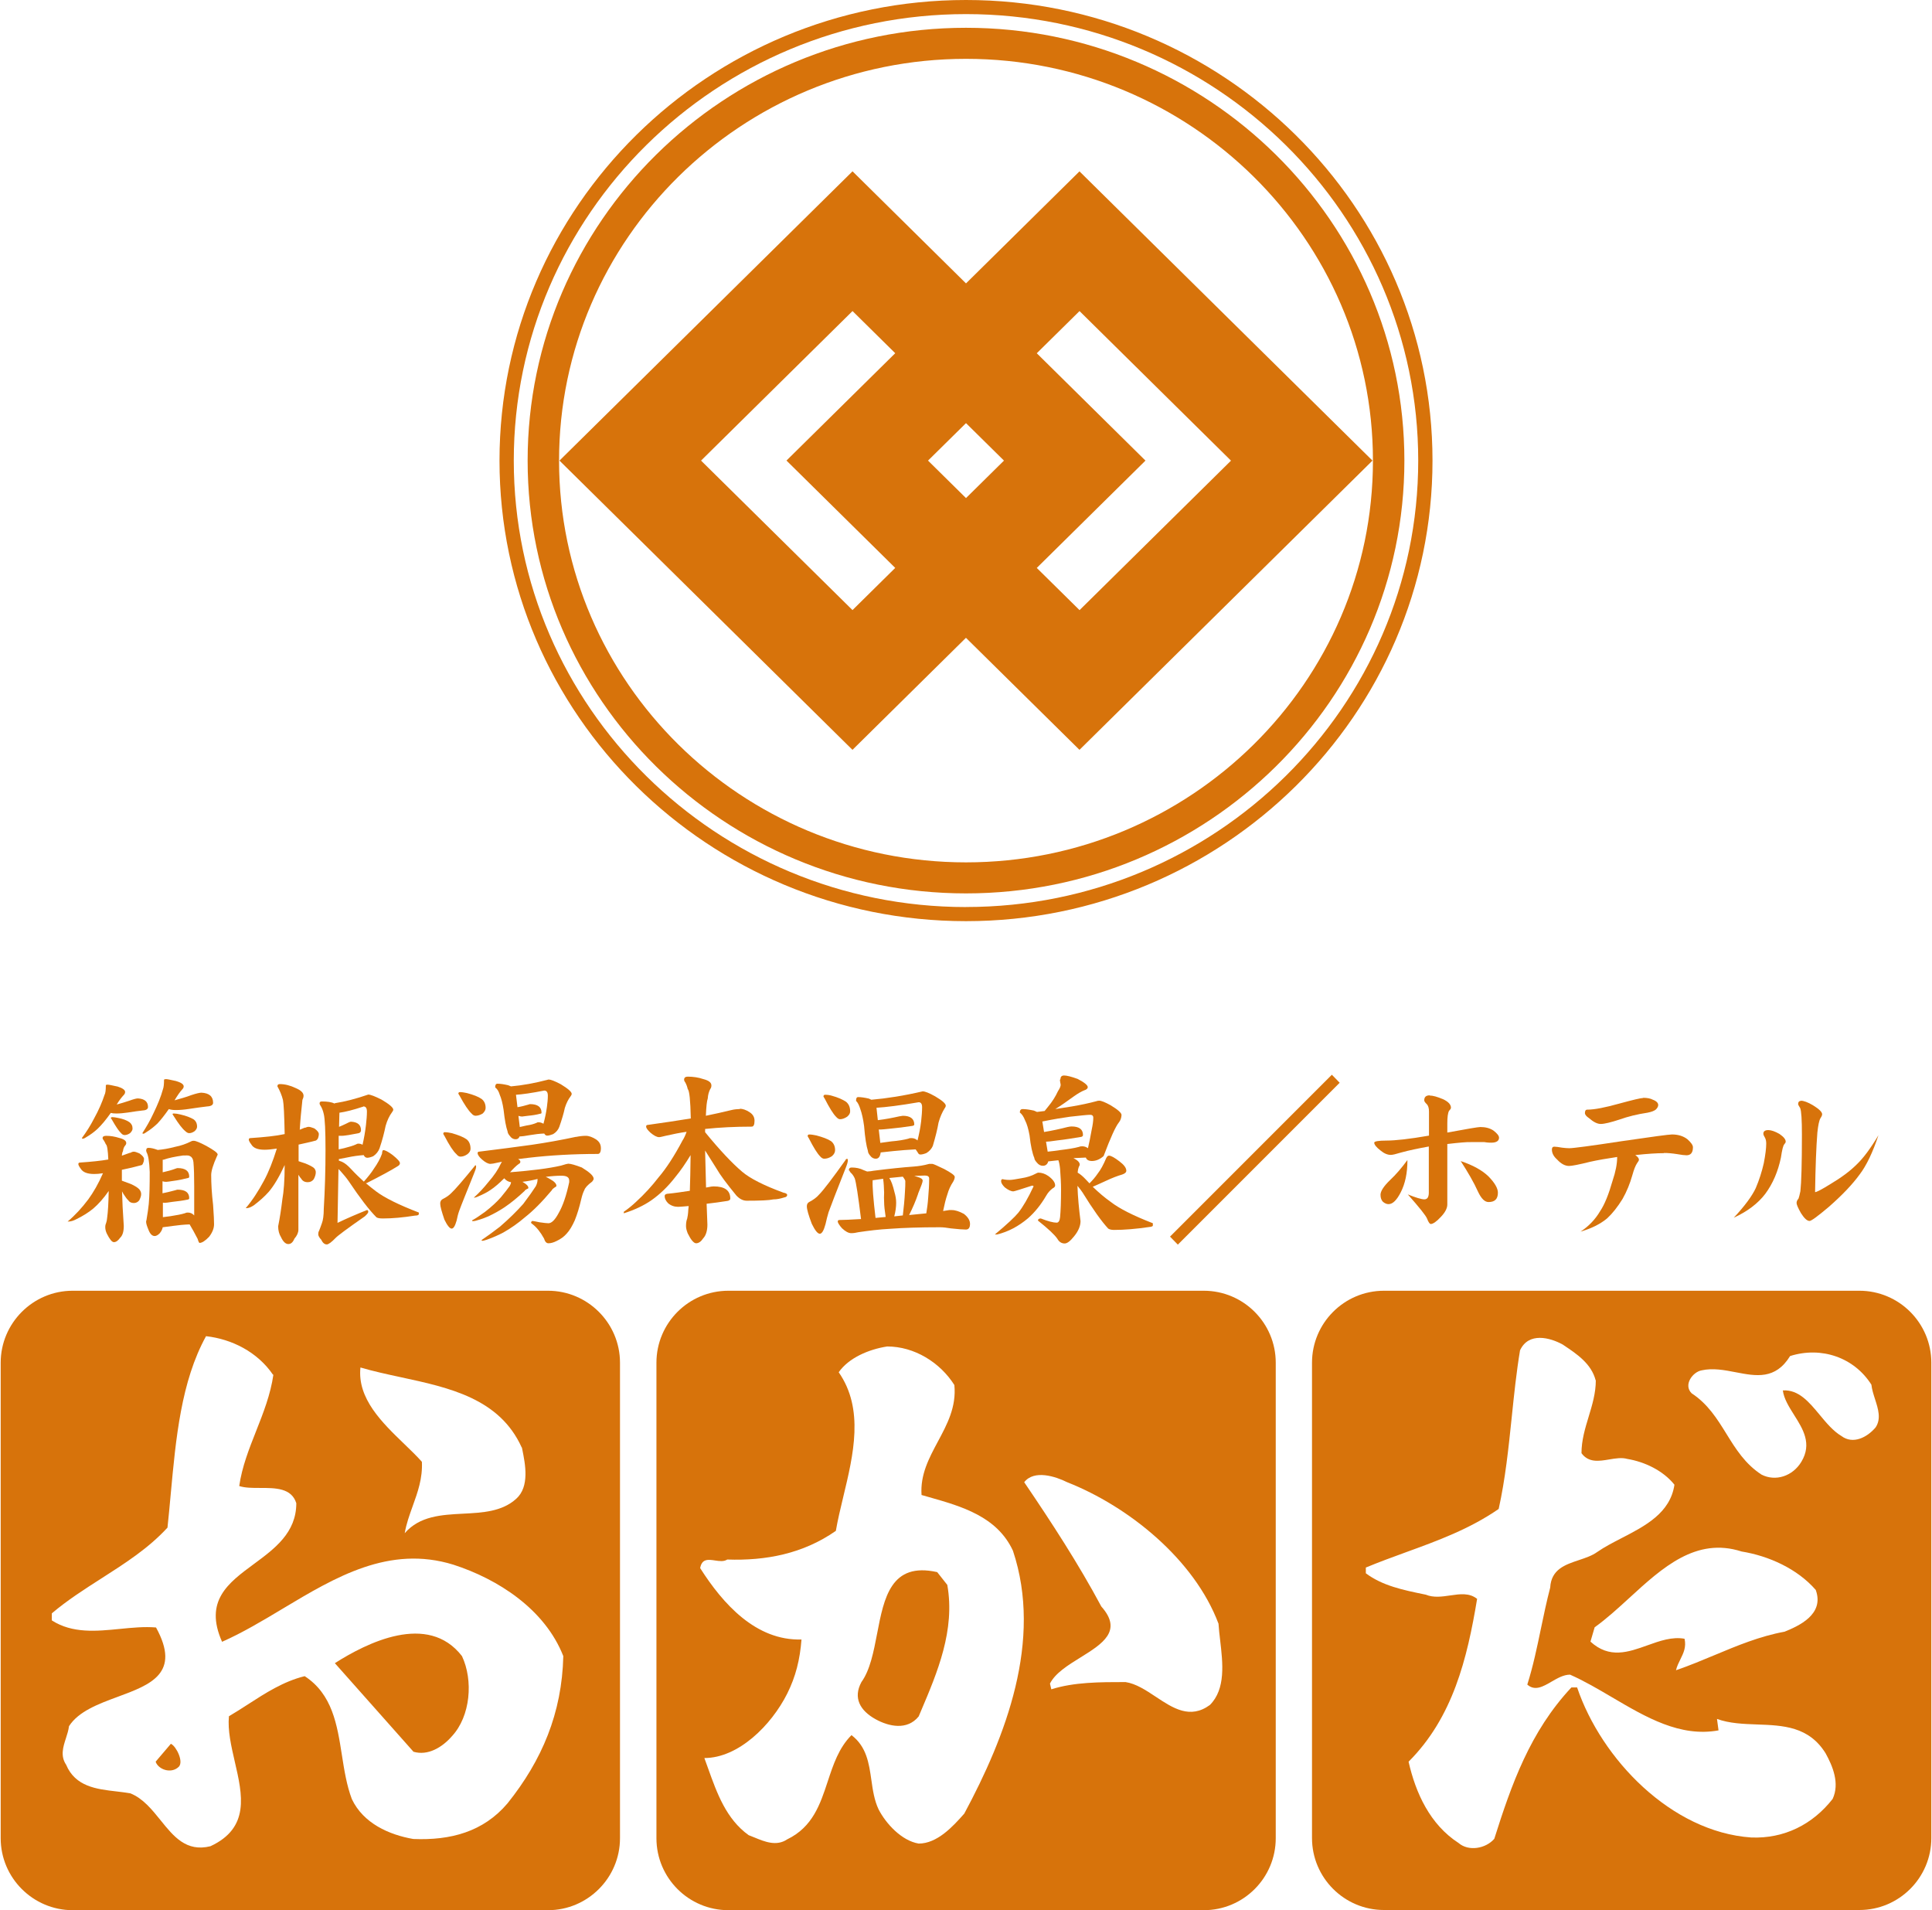
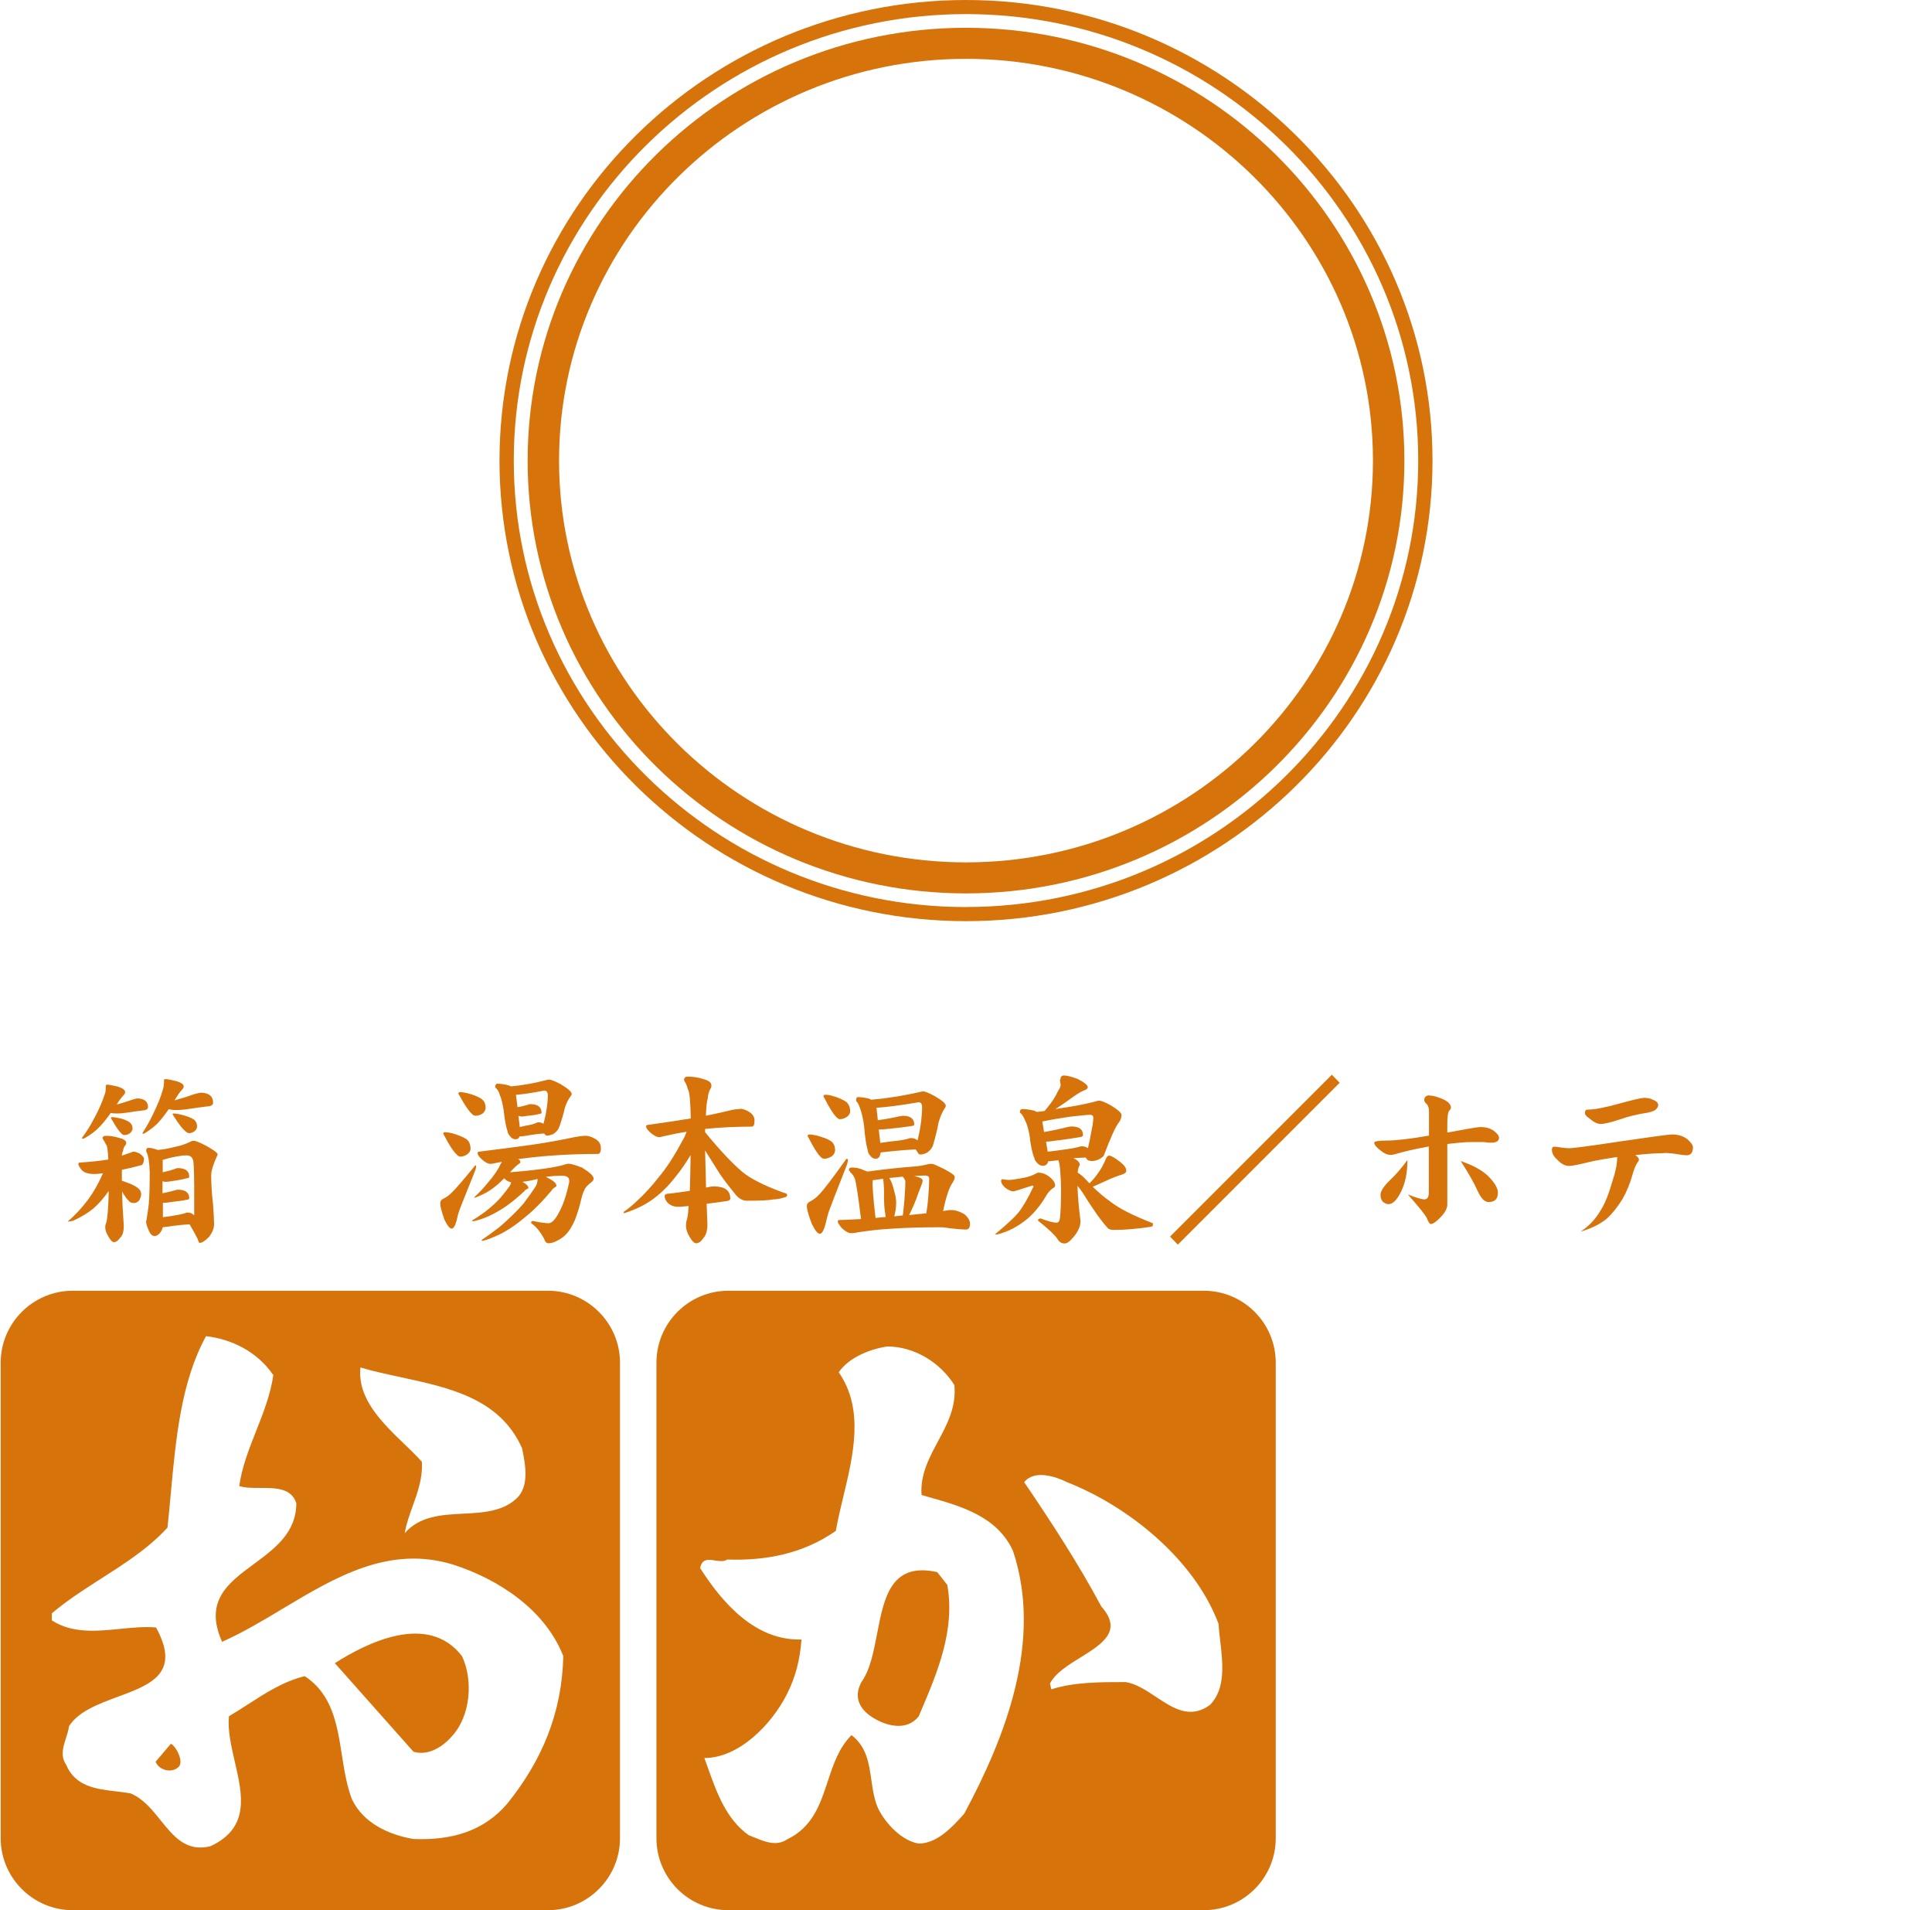
<svg xmlns="http://www.w3.org/2000/svg" width="87" height="86" viewBox="0 0 87 86" fill="none">
  <path d="M43.5 0C31.917 0 22.493 9.301 22.493 20.737C22.493 32.172 31.917 41.472 43.5 41.472C55.083 41.472 64.507 32.171 64.507 20.737C64.507 9.303 55.083 0 43.5 0ZM43.5 40.837C32.272 40.837 23.136 31.819 23.136 20.737C23.136 9.655 32.272 0.635 43.5 0.635C54.727 0.635 63.864 9.651 63.864 20.735C63.864 31.819 54.729 40.835 43.5 40.835V40.837Z" fill="#D7730B" />
  <path d="M43.5 1.251C32.614 1.251 23.76 9.992 23.76 20.738C23.76 31.483 32.616 40.222 43.5 40.222C54.384 40.222 63.241 31.481 63.241 20.738C63.241 9.994 54.386 1.251 43.5 1.251ZM43.5 38.825C33.396 38.825 25.175 30.71 25.175 20.738C25.175 10.765 33.396 2.649 43.5 2.649C53.604 2.649 61.825 10.764 61.825 20.738C61.825 30.711 53.604 38.825 43.5 38.825Z" fill="#D7730B" />
-   <path d="M48.612 7.713L47.018 9.286L43.5 12.759L38.39 7.713L36.796 9.286L25.194 20.737L38.388 33.759L43.498 28.715L48.61 33.759L61.804 20.737L48.61 7.715L48.612 7.713ZM45.21 20.737C44.721 21.221 44.131 21.8 43.5 22.424C42.867 21.8 42.281 21.219 41.79 20.737C42.281 20.253 42.867 19.672 43.5 19.05C44.131 19.674 44.721 20.253 45.21 20.737ZM38.39 27.468C36.564 25.666 33.394 22.538 31.569 20.737C33.394 18.933 36.564 15.807 38.39 14.004C38.934 14.543 39.6 15.2 40.313 15.902L35.416 20.735L40.313 25.568C39.6 26.272 38.934 26.929 38.39 27.466V27.468ZM48.612 27.468C48.067 26.929 47.401 26.273 46.687 25.569L51.582 20.737L46.687 15.904C47.401 15.2 48.066 14.543 48.612 14.005C50.438 15.807 53.606 18.935 55.433 20.739C53.607 22.542 50.438 25.668 48.612 27.47V27.468Z" fill="#D7730B" />
  <path fill-rule="evenodd" clip-rule="evenodd" d="M24.679 85.999C26.458 85.999 27.919 84.547 27.919 82.759V61.351C27.919 59.564 26.458 58.111 24.679 58.111H3.271C1.483 58.111 0.031 59.572 0.031 61.351V82.759C0.031 84.547 1.492 85.999 3.271 85.999H24.679ZM23.501 65.167L23.52 65.258C23.652 65.911 23.859 66.93 23.244 67.479C22.603 68.058 21.731 68.103 20.853 68.148C19.881 68.199 18.902 68.249 18.225 69.026C18.298 68.6 18.441 68.204 18.585 67.805C18.809 67.182 19.035 66.556 18.998 65.812C18.767 65.551 18.49 65.285 18.203 65.008C17.209 64.05 16.084 62.966 16.231 61.566C16.812 61.737 17.428 61.87 18.049 62.004C20.243 62.477 22.495 62.963 23.493 65.167H23.501ZM11.533 64.429C11.856 63.611 12.182 62.788 12.312 61.884L12.294 61.893C11.59 60.861 10.43 60.285 9.278 60.157C8.155 62.194 7.919 64.761 7.688 67.269C7.642 67.775 7.595 68.28 7.542 68.776C6.684 69.709 5.633 70.381 4.574 71.058C3.808 71.548 3.037 72.04 2.334 72.635V72.953C3.261 73.547 4.334 73.441 5.398 73.336C5.95 73.281 6.5 73.227 7.026 73.271C8.161 75.336 6.778 75.847 5.306 76.391C4.437 76.712 3.538 77.045 3.107 77.715C3.086 77.894 3.028 78.074 2.97 78.254C2.841 78.653 2.712 79.054 2.978 79.451C3.393 80.438 4.346 80.549 5.24 80.652C5.458 80.678 5.672 80.703 5.875 80.74C6.44 80.969 6.84 81.466 7.232 81.951C7.821 82.683 8.391 83.389 9.476 83.12C11.262 82.291 10.919 80.808 10.574 79.318C10.412 78.613 10.248 77.907 10.309 77.268C10.598 77.099 10.881 76.916 11.165 76.733C11.964 76.217 12.77 75.697 13.721 75.463C14.967 76.278 15.181 77.643 15.396 79.015C15.503 79.696 15.61 80.379 15.844 80.997C16.36 82.089 17.52 82.605 18.611 82.794C20.287 82.862 21.765 82.476 22.857 81.186C24.404 79.253 25.306 77.13 25.366 74.56C24.532 72.438 22.41 71.088 20.416 70.444C17.527 69.553 15.112 70.999 12.729 72.426C11.823 72.969 10.921 73.508 10 73.916C9.181 72.075 10.278 71.266 11.429 70.417C12.368 69.724 13.343 69.005 13.343 67.677C13.131 66.989 12.403 66.989 11.713 66.989C11.367 66.989 11.031 66.989 10.773 66.903C10.897 66.036 11.214 65.236 11.533 64.429ZM18.62 78.866L15.079 74.878C16.497 73.976 19.264 72.567 20.803 74.56C21.318 75.652 21.189 77.259 20.356 78.161C19.909 78.677 19.264 79.055 18.62 78.866ZM7.009 79.313L7.697 78.505L7.705 78.514C7.937 78.625 8.281 79.313 8.049 79.545C7.697 79.88 7.121 79.657 7.009 79.313Z" fill="#D7730B" />
  <path fill-rule="evenodd" clip-rule="evenodd" d="M32.8 58.111H54.208C55.996 58.111 57.448 59.564 57.448 61.351V82.759C57.448 84.547 55.996 85.999 54.208 85.999H32.8C31.012 85.999 29.56 84.547 29.56 82.759V61.351C29.56 59.564 31.012 58.111 32.8 58.111ZM54.945 73.849L54.945 73.849C55.065 74.879 55.201 76.042 54.483 76.76C53.59 77.414 52.821 76.904 52.05 76.393C51.604 76.097 51.157 75.801 50.685 75.729C49.525 75.729 48.373 75.729 47.342 76.055L47.281 75.798C47.517 75.327 48.093 74.969 48.657 74.62C49.637 74.011 50.576 73.428 49.593 72.326C48.562 70.4 47.342 68.527 46.121 66.731C46.568 66.155 47.539 66.473 48.055 66.731C50.822 67.822 53.779 70.203 54.87 73.099V73.09C54.884 73.328 54.914 73.584 54.945 73.849ZM42.235 64.899C42.653 64.121 43.072 63.338 42.976 62.356C42.331 61.334 41.171 60.62 39.951 60.62C39.117 60.749 38.215 61.136 37.768 61.781C38.924 63.44 38.43 65.494 37.974 67.387C37.847 67.915 37.723 68.431 37.639 68.922C36.161 69.954 34.485 70.272 32.749 70.212C32.596 70.314 32.393 70.284 32.195 70.254C31.894 70.21 31.606 70.167 31.529 70.598C32.551 72.205 34.038 73.873 36.092 73.812C36.023 74.715 35.834 75.48 35.447 76.253C34.734 77.671 33.256 79.149 31.718 79.149C31.777 79.308 31.835 79.47 31.893 79.633C32.285 80.728 32.702 81.896 33.712 82.621C33.795 82.652 33.882 82.688 33.972 82.725C34.435 82.916 34.965 83.135 35.447 82.811C36.597 82.256 36.935 81.229 37.274 80.201C37.523 79.446 37.772 78.689 38.344 78.118C39.023 78.637 39.13 79.381 39.238 80.133C39.303 80.59 39.369 81.049 39.564 81.461C39.891 82.097 40.595 82.871 41.369 83C42.203 83 42.907 82.235 43.423 81.65C45.288 78.178 46.964 73.864 45.614 69.816C44.899 68.274 43.302 67.82 41.849 67.407C41.731 67.374 41.614 67.34 41.498 67.307C41.435 66.392 41.834 65.648 42.235 64.899ZM39.498 73.544C39.808 71.931 40.119 70.312 42.203 70.779L42.658 71.355C43.02 73.394 42.209 75.299 41.469 77.04C41.435 77.119 41.402 77.198 41.369 77.276C40.845 77.921 40.011 77.723 39.435 77.405C38.73 77.018 38.404 76.442 38.791 75.729C39.182 75.187 39.34 74.366 39.498 73.544Z" fill="#D7730B" />
-   <path fill-rule="evenodd" clip-rule="evenodd" d="M83.73 58.111H62.322C60.534 58.111 59.081 59.564 59.081 61.351V82.751C59.081 84.538 60.534 85.991 62.322 85.991H83.73C85.517 85.991 86.97 84.538 86.97 82.751V61.351C86.97 59.564 85.517 58.111 83.73 58.111ZM71.54 63.778C71.701 63.247 71.861 62.717 71.861 62.142H71.853C71.662 61.398 71.003 60.956 70.44 60.58L70.374 60.535C69.799 60.217 68.836 59.96 68.449 60.793C68.286 61.77 68.181 62.781 68.076 63.796C67.931 65.192 67.785 66.597 67.487 67.935C66.174 68.842 64.734 69.367 63.3 69.888C62.697 70.108 62.096 70.327 61.505 70.573V70.831C62.252 71.394 63.196 71.587 64.136 71.78L64.136 71.78L64.204 71.794C64.557 71.939 64.935 71.883 65.304 71.829C65.742 71.765 66.165 71.703 66.516 71.983C66.069 74.681 65.424 77.32 63.43 79.314C63.748 80.723 64.393 82.141 65.682 82.975C66.129 83.362 66.902 83.233 67.289 82.786C68.062 80.345 68.896 77.964 70.761 75.971H71.019C72.11 79.193 75.256 82.476 78.857 82.726C80.344 82.786 81.624 82.141 82.526 80.99C82.853 80.285 82.526 79.511 82.209 78.936C81.454 77.722 80.292 77.68 79.129 77.638C78.505 77.615 77.88 77.593 77.318 77.389L77.387 77.904C75.661 78.22 74.124 77.315 72.599 76.418L72.599 76.418C71.968 76.047 71.34 75.677 70.701 75.395C70.412 75.395 70.134 75.556 69.866 75.711C69.48 75.935 69.116 76.146 68.776 75.842C69.036 75.021 69.212 74.177 69.389 73.323L69.389 73.323L69.389 73.323L69.389 73.323C69.517 72.711 69.646 72.093 69.807 71.476C69.853 70.653 70.481 70.444 71.102 70.237C71.402 70.136 71.7 70.037 71.93 69.869C72.255 69.644 72.636 69.448 73.024 69.247L73.024 69.247L73.024 69.247C74.09 68.697 75.213 68.117 75.402 66.844C74.886 66.199 74.053 65.812 73.279 65.683C73.034 65.612 72.752 65.659 72.468 65.706C72.005 65.784 71.536 65.862 71.216 65.425C71.216 64.844 71.378 64.311 71.54 63.778ZM84.271 62.34C84.294 62.552 84.364 62.771 84.434 62.99C84.577 63.435 84.719 63.879 84.46 64.265C84.073 64.721 83.438 65.039 82.922 64.652C82.549 64.429 82.244 64.061 81.942 63.697C81.464 63.121 80.995 62.556 80.283 62.598C80.331 62.974 80.557 63.333 80.788 63.7C81.191 64.338 81.608 64.999 81.117 65.812C80.73 66.457 79.957 66.715 79.321 66.388C78.58 65.905 78.161 65.229 77.742 64.552C77.325 63.879 76.908 63.207 76.175 62.727C75.789 62.34 76.236 61.764 76.622 61.696C77.129 61.581 77.653 61.682 78.165 61.781C79.077 61.956 79.949 62.125 80.61 61.051C82.028 60.604 83.498 61.12 84.271 62.34ZM80.361 73.461C80.997 73.203 82.157 72.688 81.77 71.596V71.587C80.936 70.625 79.647 70.049 78.427 69.851C76.378 69.188 74.859 70.577 73.369 71.942C72.853 72.414 72.34 72.883 71.809 73.263L71.62 73.908C72.473 74.688 73.326 74.383 74.18 74.077C74.738 73.877 75.297 73.677 75.857 73.779C75.941 74.156 75.809 74.422 75.671 74.702C75.594 74.856 75.516 75.014 75.471 75.197C76.067 74.992 76.638 74.754 77.205 74.517C78.231 74.088 79.242 73.666 80.361 73.461Z" fill="#D7730B" />
  <path d="M7.774 50.165C7.774 50.165 7.791 50.208 7.825 50.251C8.04 50.595 8.212 50.819 8.341 50.922C8.401 50.982 8.461 51.016 8.521 51.016C8.607 51.016 8.685 50.982 8.771 50.922C8.839 50.853 8.874 50.793 8.874 50.724C8.874 50.578 8.822 50.466 8.71 50.389C8.573 50.311 8.384 50.234 8.117 50.174C8.006 50.148 7.911 50.131 7.834 50.131C7.791 50.131 7.774 50.139 7.765 50.165H7.774ZM4.766 48.876C4.766 49.074 4.749 49.22 4.706 49.297C4.602 49.615 4.448 49.976 4.233 50.363C4.07 50.681 3.889 50.965 3.691 51.231C3.691 51.257 3.7 51.265 3.726 51.265C3.76 51.265 3.812 51.248 3.872 51.205C4.078 51.085 4.25 50.956 4.396 50.819C4.585 50.638 4.783 50.397 4.989 50.105C5.049 50.122 5.135 50.131 5.238 50.131C5.402 50.131 5.574 50.114 5.754 50.088C6.038 50.045 6.261 50.011 6.442 49.993C6.588 49.985 6.665 49.925 6.665 49.839C6.665 49.598 6.51 49.469 6.21 49.452C6.141 49.452 6.012 49.486 5.823 49.555C5.642 49.615 5.453 49.675 5.256 49.727C5.367 49.538 5.479 49.4 5.574 49.297C5.608 49.263 5.634 49.22 5.634 49.16C5.634 49.074 5.522 48.988 5.299 48.919C5.058 48.868 4.912 48.833 4.852 48.833C4.791 48.833 4.766 48.842 4.766 48.868V48.876ZM4.989 50.329C4.989 50.329 5.006 50.372 5.032 50.397C5.213 50.715 5.35 50.922 5.453 51.016C5.505 51.076 5.556 51.102 5.608 51.102C5.685 51.102 5.771 51.076 5.857 51.016C5.926 50.947 5.969 50.879 5.969 50.81C5.969 50.681 5.917 50.586 5.823 50.518C5.711 50.44 5.539 50.372 5.307 50.329C5.213 50.311 5.127 50.294 5.058 50.294C5.024 50.294 4.998 50.311 4.989 50.329ZM7.387 48.618C7.387 48.816 7.37 48.962 7.335 49.048C7.249 49.366 7.103 49.727 6.906 50.131C6.76 50.449 6.588 50.741 6.416 51.008C6.416 51.033 6.424 51.042 6.45 51.042C6.485 51.042 6.536 51.016 6.588 50.973C6.785 50.853 6.949 50.715 7.086 50.586C7.249 50.414 7.421 50.191 7.602 49.933C7.679 49.959 7.782 49.976 7.911 49.976C8.092 49.976 8.298 49.959 8.513 49.925C8.848 49.873 9.114 49.839 9.329 49.813C9.51 49.804 9.596 49.744 9.596 49.65C9.596 49.366 9.424 49.211 9.071 49.194C8.994 49.194 8.839 49.228 8.607 49.306C8.384 49.392 8.135 49.461 7.86 49.538C7.989 49.323 8.1 49.16 8.212 49.039C8.246 49.005 8.272 48.962 8.272 48.911C8.272 48.816 8.16 48.739 7.928 48.67C7.688 48.618 7.542 48.584 7.49 48.584C7.421 48.584 7.387 48.593 7.387 48.618ZM5.849 51.901C5.737 51.944 5.617 51.987 5.488 52.03C5.496 51.927 5.513 51.867 5.539 51.824C5.548 51.721 5.582 51.635 5.642 51.566C5.668 51.54 5.685 51.497 5.685 51.463C5.685 51.36 5.582 51.283 5.367 51.231C5.178 51.171 4.981 51.136 4.783 51.136C4.671 51.136 4.62 51.171 4.62 51.24C4.62 51.265 4.628 51.291 4.663 51.325C4.706 51.386 4.731 51.446 4.766 51.515C4.826 51.558 4.86 51.79 4.877 52.202C4.542 52.262 4.113 52.305 3.597 52.34C3.554 52.34 3.528 52.365 3.528 52.408C3.528 52.451 3.563 52.52 3.64 52.623C3.734 52.778 3.941 52.855 4.241 52.855C4.345 52.855 4.474 52.847 4.637 52.821C4.431 53.294 4.207 53.68 3.975 53.998C3.691 54.377 3.382 54.712 3.047 54.995H3.081C3.184 54.995 3.305 54.961 3.434 54.892C3.734 54.746 3.992 54.583 4.199 54.411C4.431 54.213 4.663 53.955 4.895 53.62C4.886 54.179 4.86 54.574 4.826 54.815C4.817 54.926 4.8 55.004 4.783 55.047C4.757 55.107 4.74 55.167 4.74 55.245C4.74 55.33 4.757 55.425 4.809 55.537C4.938 55.794 5.041 55.923 5.127 55.923C5.23 55.923 5.316 55.855 5.41 55.726C5.522 55.623 5.574 55.442 5.574 55.193C5.531 54.574 5.505 54.059 5.496 53.637L5.556 53.749C5.651 53.895 5.72 53.99 5.771 54.033C5.823 54.119 5.909 54.162 6.029 54.162C6.124 54.162 6.21 54.119 6.27 54.041C6.321 53.938 6.356 53.852 6.356 53.766C6.356 53.68 6.33 53.62 6.278 53.551C6.21 53.474 6.081 53.388 5.883 53.302L5.488 53.156V52.666C5.788 52.606 6.072 52.537 6.356 52.46C6.399 52.46 6.433 52.408 6.45 52.348C6.476 52.297 6.485 52.245 6.485 52.176C6.485 52.108 6.416 52.022 6.278 51.927C6.158 51.876 6.081 51.85 6.029 51.85C5.977 51.85 5.926 51.867 5.874 51.901H5.849ZM6.579 51.781L6.596 51.867C6.674 51.996 6.725 52.297 6.742 52.761C6.742 53.337 6.734 53.818 6.699 54.205C6.682 54.385 6.648 54.617 6.596 54.926L6.579 54.995C6.579 55.081 6.613 55.193 6.682 55.356C6.751 55.545 6.846 55.648 6.966 55.648C7.026 55.648 7.103 55.614 7.189 55.528C7.267 55.434 7.31 55.348 7.327 55.253L7.782 55.193C8.031 55.158 8.281 55.133 8.539 55.124C8.65 55.305 8.771 55.528 8.9 55.777C8.934 55.898 8.968 55.958 8.985 55.958C9.097 55.958 9.243 55.863 9.415 55.683C9.561 55.494 9.639 55.305 9.639 55.116C9.639 54.987 9.63 54.703 9.596 54.248C9.535 53.74 9.51 53.285 9.51 52.898C9.51 52.726 9.596 52.434 9.776 52.039C9.793 52.013 9.802 51.987 9.802 51.979C9.802 51.901 9.63 51.781 9.295 51.592C9.003 51.437 8.814 51.36 8.728 51.36C8.693 51.36 8.65 51.36 8.607 51.386C8.367 51.506 8.135 51.583 7.911 51.626C7.585 51.712 7.318 51.755 7.103 51.772C6.94 51.712 6.803 51.678 6.691 51.678C6.622 51.678 6.588 51.704 6.588 51.772L6.579 51.781ZM7.318 54.144C7.318 54.144 7.387 54.153 7.421 54.153C7.473 54.153 7.585 54.136 7.756 54.11C7.98 54.084 8.212 54.059 8.453 54.007C8.496 53.998 8.521 53.981 8.521 53.947C8.521 53.689 8.349 53.56 7.997 53.56C7.98 53.56 7.946 53.569 7.894 53.586C7.714 53.637 7.524 53.68 7.318 53.723V53.182C7.37 53.199 7.421 53.208 7.481 53.208C7.533 53.208 7.636 53.191 7.808 53.165C8.014 53.139 8.229 53.096 8.461 53.036C8.496 53.036 8.521 53.01 8.521 52.976C8.521 52.718 8.349 52.589 7.997 52.589C7.98 52.589 7.946 52.597 7.903 52.615C7.722 52.683 7.524 52.735 7.327 52.778V52.211H7.37C7.585 52.133 7.877 52.073 8.238 52.022H8.324C8.444 52.013 8.521 52.022 8.564 52.056C8.642 52.09 8.693 52.176 8.71 52.314C8.736 52.597 8.745 52.958 8.745 53.397C8.745 54.016 8.745 54.454 8.745 54.72C8.667 54.634 8.573 54.591 8.461 54.591C8.427 54.591 8.384 54.591 8.341 54.617C8.178 54.669 7.954 54.712 7.671 54.755L7.335 54.798V54.136L7.318 54.144Z" fill="#D7730B" />
-   <path d="M16.359 49.812C16.471 49.812 16.523 49.889 16.523 50.044C16.523 50.225 16.506 50.422 16.48 50.646C16.445 50.947 16.394 51.247 16.325 51.54C16.273 51.505 16.205 51.488 16.136 51.488C16.102 51.488 16.067 51.497 16.033 51.522C15.904 51.583 15.723 51.634 15.491 51.694L15.251 51.746V51.136H15.38C15.474 51.136 15.577 51.118 15.698 51.101L16.119 51.024C16.205 51.015 16.256 50.964 16.256 50.886C16.256 50.646 16.11 50.517 15.809 50.5C15.766 50.5 15.689 50.534 15.577 50.594C15.483 50.637 15.38 50.689 15.268 50.732L15.285 50.096C15.543 50.061 15.895 49.975 16.359 49.821V49.812ZM13.73 50.766L13.498 50.861C13.523 50.44 13.566 49.993 13.618 49.52C13.652 49.451 13.669 49.391 13.669 49.331C13.669 49.202 13.558 49.09 13.317 48.987C13.068 48.867 12.827 48.807 12.595 48.807C12.526 48.807 12.492 48.841 12.492 48.91C12.604 49.107 12.69 49.314 12.741 49.52C12.776 49.683 12.802 50.19 12.819 51.058C12.423 51.144 11.908 51.196 11.272 51.239C11.229 51.239 11.203 51.265 11.203 51.307C11.203 51.35 11.237 51.419 11.315 51.522C11.409 51.686 11.607 51.763 11.916 51.763C12.054 51.763 12.234 51.746 12.466 51.712C12.286 52.287 12.097 52.769 11.882 53.164C11.633 53.628 11.366 54.041 11.065 54.393H11.1C11.194 54.393 11.297 54.35 11.418 54.273C11.684 54.075 11.916 53.869 12.105 53.654C12.346 53.37 12.578 52.975 12.819 52.451C12.819 53.147 12.776 53.662 12.716 53.989C12.664 54.419 12.604 54.823 12.526 55.209C12.526 55.398 12.569 55.562 12.655 55.699C12.75 55.905 12.862 56.009 12.982 56.009C13.102 56.009 13.188 55.931 13.257 55.768C13.377 55.63 13.437 55.493 13.437 55.364V52.889C13.489 52.975 13.532 53.035 13.566 53.069C13.627 53.172 13.721 53.224 13.858 53.224C13.97 53.224 14.056 53.181 14.125 53.095C14.185 52.983 14.22 52.88 14.22 52.777C14.22 52.708 14.194 52.648 14.142 52.588C14.073 52.528 13.944 52.459 13.755 52.382L13.446 52.279V51.531C13.712 51.471 13.97 51.419 14.22 51.35C14.262 51.333 14.297 51.29 14.323 51.239C14.34 51.179 14.357 51.127 14.357 51.058C14.357 50.981 14.288 50.895 14.151 50.8C14.039 50.758 13.953 50.732 13.902 50.732C13.85 50.732 13.79 50.749 13.738 50.775L13.73 50.766ZM15.062 49.683C14.924 49.614 14.735 49.589 14.486 49.589C14.417 49.589 14.391 49.623 14.391 49.683C14.391 49.709 14.409 49.752 14.443 49.795C14.495 49.881 14.546 50.001 14.58 50.156C14.632 50.371 14.658 50.904 14.658 51.78C14.658 52.657 14.632 53.568 14.58 54.419C14.58 54.719 14.546 54.943 14.495 55.072C14.443 55.218 14.4 55.338 14.366 55.416C14.34 55.459 14.331 55.51 14.331 55.57C14.331 55.63 14.374 55.716 14.469 55.819C14.537 55.966 14.623 56.026 14.718 56.026C14.787 56.026 14.924 55.931 15.113 55.734C15.199 55.639 15.637 55.312 16.428 54.762C16.531 54.668 16.583 54.599 16.583 54.565C16.583 54.505 16.566 54.479 16.523 54.479C16.093 54.651 15.646 54.84 15.199 55.055L15.242 52.631L15.328 52.717C15.483 52.889 15.603 53.035 15.698 53.172C16.205 53.929 16.626 54.479 16.952 54.805C17.004 54.84 17.099 54.857 17.245 54.857C17.666 54.857 18.147 54.814 18.689 54.728C18.8 54.728 18.86 54.702 18.86 54.659V54.59C17.967 54.247 17.322 53.929 16.935 53.637C16.789 53.525 16.634 53.404 16.471 53.267H16.506C17.133 52.949 17.597 52.7 17.898 52.511C17.975 52.468 18.009 52.425 18.009 52.365C18.009 52.296 17.898 52.176 17.674 51.995C17.477 51.849 17.339 51.78 17.262 51.78C17.227 51.78 17.21 51.84 17.202 51.944C17.124 52.158 17.004 52.382 16.832 52.623C16.72 52.803 16.566 52.992 16.385 53.198C16.196 53.026 15.998 52.837 15.801 52.623C15.663 52.476 15.534 52.365 15.397 52.304L15.259 52.253V52.184L15.655 52.107C15.895 52.055 16.145 52.021 16.385 52.004V52.021C16.428 52.09 16.471 52.124 16.54 52.124C16.609 52.124 16.703 52.098 16.806 52.055C16.944 51.961 17.038 51.84 17.09 51.703C17.219 51.325 17.305 50.981 17.365 50.689C17.434 50.448 17.528 50.242 17.657 50.07C17.692 50.027 17.709 49.984 17.709 49.958C17.709 49.864 17.528 49.709 17.176 49.503C16.884 49.357 16.686 49.279 16.583 49.279C16.033 49.468 15.534 49.597 15.088 49.666L15.062 49.683Z" fill="#D7730B" />
  <path d="M20.639 49.228C20.639 49.228 20.656 49.279 20.691 49.322C20.914 49.735 21.095 50.001 21.232 50.13C21.292 50.199 21.352 50.233 21.413 50.233C21.516 50.233 21.628 50.199 21.739 50.13C21.825 50.044 21.868 49.967 21.868 49.881C21.868 49.701 21.808 49.572 21.688 49.477C21.542 49.374 21.318 49.288 21.026 49.211C20.906 49.185 20.802 49.168 20.708 49.168C20.665 49.168 20.648 49.194 20.639 49.228ZM19.96 51.041C19.96 51.041 19.977 51.093 20.012 51.136C20.235 51.566 20.416 51.841 20.553 51.961C20.613 52.038 20.674 52.073 20.734 52.073C20.837 52.073 20.94 52.038 21.052 51.961C21.146 51.884 21.189 51.806 21.189 51.72C21.189 51.531 21.129 51.385 21.009 51.291C20.863 51.187 20.639 51.102 20.347 51.016C20.227 50.99 20.115 50.973 20.02 50.973C19.986 50.973 19.969 50.998 19.96 51.041ZM21.378 52.494C20.846 53.147 20.493 53.559 20.304 53.731C20.218 53.817 20.098 53.903 19.926 53.989C19.857 54.032 19.823 54.092 19.823 54.187C19.823 54.316 19.892 54.556 20.012 54.909C20.141 55.175 20.253 55.313 20.338 55.313C20.424 55.313 20.493 55.192 20.562 54.952C20.596 54.788 20.631 54.642 20.682 54.505C20.768 54.264 20.992 53.714 21.344 52.837C21.404 52.691 21.439 52.597 21.439 52.528C21.439 52.494 21.439 52.468 21.404 52.459C21.395 52.468 21.387 52.485 21.378 52.494ZM22.315 48.97C22.401 49.039 22.461 49.142 22.504 49.288C22.573 49.443 22.633 49.675 22.676 49.959C22.728 50.423 22.788 50.749 22.857 50.938C22.857 50.99 22.891 51.067 22.968 51.153C23.037 51.248 23.123 51.291 23.218 51.291C23.312 51.291 23.364 51.248 23.398 51.162H23.45C23.501 51.162 23.639 51.145 23.879 51.102C24.085 51.067 24.292 51.041 24.507 51.033C24.541 51.093 24.584 51.127 24.636 51.127C24.713 51.127 24.799 51.102 24.91 51.059C25.048 50.973 25.134 50.869 25.186 50.732C25.297 50.414 25.383 50.13 25.435 49.881C25.503 49.666 25.589 49.494 25.701 49.348C25.727 49.314 25.744 49.279 25.744 49.245C25.744 49.159 25.581 49.013 25.254 48.815C24.979 48.669 24.799 48.601 24.704 48.601C24.085 48.764 23.518 48.867 23.011 48.91L22.882 48.858C22.693 48.815 22.538 48.79 22.401 48.79C22.332 48.79 22.298 48.841 22.298 48.953L22.315 48.97ZM23.364 50.242C23.415 50.259 23.467 50.268 23.51 50.268L23.785 50.233C23.965 50.216 24.146 50.191 24.335 50.139C24.369 50.139 24.386 50.122 24.386 50.096C24.386 49.838 24.214 49.709 23.862 49.709L23.776 49.735C23.63 49.778 23.475 49.821 23.303 49.847L23.235 49.288C23.518 49.271 23.939 49.211 24.507 49.099C24.618 49.099 24.67 49.176 24.67 49.331C24.67 49.486 24.653 49.658 24.627 49.847C24.593 50.096 24.541 50.345 24.472 50.594C24.404 50.551 24.326 50.526 24.249 50.526C24.223 50.526 24.197 50.526 24.163 50.551C24.043 50.603 23.896 50.646 23.707 50.672C23.596 50.698 23.492 50.723 23.407 50.74L23.346 50.242H23.364ZM25.95 51.179C25.271 51.325 24.601 51.445 23.948 51.54C23.269 51.634 22.487 51.737 21.576 51.849C21.533 51.849 21.507 51.875 21.507 51.909C21.507 51.987 21.576 52.09 21.705 52.202C21.86 52.339 21.988 52.399 22.083 52.399C22.135 52.399 22.255 52.382 22.427 52.339L22.599 52.305C22.599 52.305 22.573 52.365 22.556 52.382C22.444 52.631 22.255 52.923 21.98 53.233C21.782 53.482 21.567 53.714 21.335 53.92H21.37C21.37 53.92 21.464 53.903 21.524 53.869C21.748 53.774 21.937 53.68 22.083 53.577C22.281 53.448 22.487 53.267 22.702 53.052H22.71C22.788 53.147 22.891 53.207 23.011 53.224C23.011 53.284 22.985 53.336 22.951 53.396C22.865 53.517 22.736 53.688 22.556 53.903C22.375 54.109 22.135 54.333 21.834 54.565C21.619 54.72 21.43 54.849 21.258 54.943C21.258 54.969 21.267 54.977 21.292 54.977C21.318 54.977 21.37 54.977 21.447 54.952C21.671 54.892 21.851 54.823 21.988 54.763C22.246 54.642 22.495 54.505 22.736 54.342C23.003 54.161 23.303 53.92 23.63 53.611C23.639 53.585 23.673 53.559 23.724 53.534C23.767 53.517 23.793 53.508 23.793 53.482C23.793 53.396 23.707 53.31 23.527 53.207C23.75 53.181 23.982 53.138 24.206 53.078V53.104C24.206 53.207 24.18 53.302 24.128 53.405C24.008 53.594 23.819 53.86 23.561 54.204C23.286 54.513 22.942 54.857 22.513 55.227C22.203 55.467 21.928 55.665 21.688 55.828C21.688 55.854 21.696 55.863 21.722 55.863C21.756 55.863 21.825 55.846 21.928 55.811C22.221 55.708 22.461 55.596 22.659 55.493C23.011 55.295 23.338 55.063 23.647 54.797C24.008 54.513 24.412 54.109 24.85 53.585C24.867 53.542 24.91 53.508 24.971 53.465C25.022 53.439 25.057 53.413 25.057 53.388C25.057 53.293 24.962 53.19 24.773 53.087C24.704 53.044 24.636 53.009 24.575 52.984C24.842 52.949 25.074 52.932 25.28 52.932C25.521 52.932 25.632 53.001 25.632 53.156V53.224C25.503 53.826 25.349 54.281 25.16 54.608C24.996 54.917 24.842 55.072 24.696 55.072C24.618 55.072 24.481 55.055 24.3 55.029C24.12 54.995 24.017 54.969 23.982 54.969C23.957 54.969 23.931 54.986 23.914 55.038C23.914 55.063 23.931 55.081 23.982 55.115C24.163 55.252 24.335 55.467 24.498 55.76C24.541 55.906 24.61 55.974 24.696 55.974C24.807 55.974 24.928 55.94 25.065 55.871C25.246 55.785 25.392 55.682 25.512 55.545C25.65 55.399 25.77 55.192 25.882 54.943C25.993 54.668 26.088 54.359 26.174 53.989C26.217 53.809 26.26 53.68 26.311 53.585C26.346 53.474 26.466 53.345 26.664 53.199C26.707 53.147 26.733 53.104 26.733 53.07C26.733 52.941 26.552 52.777 26.2 52.562C25.907 52.451 25.701 52.391 25.589 52.391C25.564 52.391 25.452 52.416 25.263 52.477C24.713 52.605 23.948 52.7 22.968 52.777C23.114 52.614 23.243 52.485 23.364 52.399C23.407 52.382 23.432 52.348 23.432 52.305C23.432 52.262 23.398 52.219 23.329 52.184L23.811 52.124C24.773 52.013 25.804 51.952 26.922 51.952C27.008 51.952 27.059 51.866 27.059 51.694C27.059 51.523 26.99 51.402 26.844 51.299C26.681 51.196 26.526 51.136 26.38 51.136C26.243 51.136 26.096 51.153 25.933 51.187L25.95 51.179Z" fill="#D7730B" />
  <path d="M33.298 49.916C33.444 49.916 33.599 49.967 33.763 50.079C33.909 50.173 33.977 50.302 33.977 50.457C33.977 50.637 33.934 50.723 33.848 50.723C33.109 50.723 32.405 50.758 31.752 50.827V50.973C32.405 51.772 32.963 52.365 33.419 52.752C33.771 53.052 34.39 53.37 35.284 53.697C35.387 53.714 35.447 53.748 35.447 53.8C35.447 53.86 35.404 53.895 35.309 53.912C35.146 53.963 34.992 53.998 34.828 53.998C34.63 54.041 34.227 54.058 33.625 54.058C33.462 54.058 33.307 53.98 33.161 53.826C32.723 53.293 32.422 52.889 32.267 52.614L31.752 51.798L31.794 53.465L31.889 53.448C32.001 53.422 32.087 53.413 32.138 53.413C32.637 53.413 32.886 53.594 32.886 53.963C32.886 54.015 32.843 54.049 32.766 54.066C32.439 54.118 32.121 54.161 31.82 54.195L31.855 55.132C31.855 55.416 31.786 55.622 31.666 55.751C31.571 55.897 31.459 55.974 31.348 55.974C31.244 55.974 31.116 55.828 30.969 55.528C30.918 55.399 30.892 55.295 30.892 55.201C30.892 55.063 30.909 54.952 30.944 54.866C30.961 54.797 30.987 54.66 30.995 54.462L31.012 54.298C30.78 54.316 30.626 54.333 30.54 54.333C30.368 54.333 30.213 54.281 30.084 54.17C29.981 54.066 29.93 53.955 29.93 53.852C29.93 53.791 29.964 53.766 30.033 53.748C30.385 53.714 30.729 53.663 31.064 53.611C31.081 53.181 31.09 52.648 31.098 52.004C30.875 52.373 30.651 52.7 30.411 52.992C30.084 53.413 29.723 53.766 29.328 54.041C28.993 54.273 28.58 54.47 28.09 54.625V54.556C28.288 54.419 28.468 54.273 28.632 54.118C29.027 53.757 29.362 53.388 29.654 53.009C30.007 52.597 30.368 52.038 30.737 51.342C30.806 51.239 30.866 51.102 30.918 50.955C30.617 50.998 30.308 51.059 29.973 51.136C29.826 51.17 29.732 51.196 29.68 51.196C29.577 51.196 29.448 51.127 29.294 50.998C29.165 50.878 29.096 50.792 29.096 50.715C29.096 50.672 29.122 50.646 29.165 50.646C29.895 50.543 30.54 50.448 31.107 50.354C31.09 49.546 31.047 49.108 30.969 49.03C30.944 48.919 30.909 48.824 30.858 48.73C30.823 48.687 30.806 48.644 30.806 48.609C30.806 48.523 30.858 48.472 30.969 48.472C31.21 48.472 31.451 48.506 31.674 48.583C31.915 48.644 32.035 48.738 32.035 48.867C32.035 48.936 32.018 48.987 31.983 49.03C31.923 49.151 31.88 49.288 31.872 49.451C31.829 49.572 31.803 49.83 31.786 50.233C32.164 50.156 32.551 50.07 32.937 49.976C33.075 49.941 33.204 49.933 33.324 49.933L33.298 49.916Z" fill="#D7730B" />
  <path d="M37.08 49.357C37.08 49.357 37.097 49.409 37.132 49.452C37.347 49.873 37.519 50.148 37.647 50.277C37.708 50.346 37.768 50.389 37.828 50.389C37.931 50.389 38.043 50.346 38.146 50.277C38.24 50.2 38.283 50.122 38.283 50.036C38.283 49.847 38.223 49.71 38.103 49.606C37.948 49.503 37.742 49.409 37.458 49.331C37.347 49.297 37.243 49.288 37.149 49.288C37.115 49.288 37.097 49.306 37.08 49.349V49.357ZM36.367 51.136C36.367 51.136 36.384 51.196 36.419 51.239C36.633 51.66 36.805 51.935 36.934 52.064C36.994 52.133 37.054 52.167 37.115 52.167C37.226 52.167 37.338 52.133 37.458 52.056C37.562 51.97 37.605 51.875 37.605 51.781C37.605 51.609 37.544 51.471 37.424 51.377C37.269 51.274 37.046 51.196 36.762 51.119C36.642 51.093 36.53 51.076 36.436 51.076C36.401 51.076 36.384 51.093 36.367 51.136ZM38.086 52.211C37.484 53.053 37.089 53.577 36.874 53.792C36.779 53.904 36.633 54.015 36.436 54.118C36.367 54.153 36.333 54.221 36.333 54.307C36.333 54.454 36.41 54.711 36.556 55.098C36.702 55.399 36.822 55.545 36.917 55.545C37.011 55.545 37.097 55.399 37.175 55.107C37.218 54.918 37.261 54.737 37.312 54.574C37.415 54.29 37.665 53.637 38.077 52.597C38.146 52.425 38.18 52.314 38.18 52.236C38.18 52.202 38.172 52.185 38.146 52.167C38.12 52.176 38.094 52.193 38.077 52.202L38.086 52.211ZM38.541 49.555C38.627 49.632 38.687 49.761 38.739 49.925C38.808 50.114 38.868 50.371 38.911 50.698C38.954 51.231 39.014 51.6 39.083 51.815C39.083 51.875 39.117 51.953 39.186 52.03C39.255 52.125 39.34 52.167 39.435 52.167C39.564 52.167 39.633 52.073 39.658 51.884L40.217 51.824C40.552 51.789 40.896 51.764 41.231 51.746C41.266 51.789 41.291 51.832 41.326 51.884C41.36 51.953 41.395 51.978 41.446 51.978C41.523 51.978 41.618 51.953 41.721 51.91C41.859 51.824 41.953 51.712 42.005 51.592C42.125 51.188 42.211 50.844 42.263 50.543C42.331 50.294 42.426 50.079 42.538 49.899C42.572 49.856 42.589 49.813 42.589 49.778C42.589 49.684 42.426 49.546 42.108 49.357C41.833 49.203 41.652 49.134 41.549 49.134C40.707 49.331 39.934 49.452 39.237 49.512L39.126 49.46C38.937 49.417 38.773 49.392 38.644 49.392C38.576 49.392 38.55 49.443 38.55 49.555H38.541ZM39.572 50.853H39.65C39.719 50.853 39.882 50.835 40.123 50.81C40.423 50.784 40.741 50.741 41.085 50.689C41.137 50.681 41.171 50.655 41.171 50.629C41.171 50.371 40.999 50.234 40.655 50.234L40.492 50.26C40.191 50.328 39.873 50.389 39.53 50.431L39.469 49.873C39.899 49.847 40.526 49.77 41.369 49.624C41.472 49.624 41.523 49.701 41.523 49.847C41.523 50.036 41.506 50.251 41.48 50.483C41.446 50.775 41.386 51.068 41.317 51.343C41.24 51.274 41.145 51.239 41.042 51.239C40.999 51.239 40.948 51.239 40.905 51.265C40.707 51.317 40.458 51.36 40.14 51.386C39.951 51.411 39.779 51.437 39.641 51.454L39.572 50.853ZM38.249 52.7C38.249 52.7 38.283 52.786 38.344 52.829C38.395 52.881 38.447 52.958 38.49 53.053C38.55 53.225 38.644 53.835 38.773 54.883C38.326 54.909 38 54.926 37.794 54.926C37.751 54.926 37.725 54.952 37.725 54.995C37.725 55.047 37.785 55.15 37.914 55.296C38.069 55.442 38.206 55.519 38.335 55.519C38.438 55.519 38.541 55.502 38.653 55.476C39.117 55.407 39.598 55.347 40.088 55.322C40.664 55.279 41.412 55.253 42.323 55.253C42.46 55.253 42.623 55.27 42.821 55.304C43.139 55.339 43.363 55.356 43.492 55.356C43.62 55.356 43.681 55.27 43.681 55.098C43.681 54.952 43.595 54.797 43.406 54.651C43.199 54.539 43.019 54.479 42.864 54.479H42.744L42.469 54.522C42.529 54.23 42.589 53.981 42.658 53.783C42.718 53.568 42.804 53.379 42.924 53.199C42.967 53.121 42.993 53.053 42.993 52.984C42.993 52.915 42.838 52.803 42.52 52.632C42.202 52.477 42.022 52.4 41.987 52.4H41.841C41.601 52.468 41.369 52.503 41.145 52.52C40.673 52.554 40.071 52.614 39.332 52.709C39.263 52.726 39.169 52.735 39.048 52.743L38.894 52.683C38.722 52.597 38.541 52.563 38.352 52.563C38.266 52.563 38.223 52.606 38.223 52.692L38.249 52.7ZM39.28 53.139L39.77 53.07V53.087C39.796 53.259 39.805 53.457 39.813 53.689C39.805 53.861 39.805 53.998 39.813 54.11C39.813 54.282 39.839 54.505 39.882 54.789L39.426 54.832C39.323 53.964 39.28 53.397 39.297 53.139H39.28ZM40.355 54.144C40.355 53.998 40.329 53.835 40.277 53.663C40.209 53.371 40.131 53.156 40.045 53.035L40.655 52.975C40.733 53.078 40.767 53.147 40.767 53.173C40.767 53.302 40.767 53.465 40.75 53.672C40.733 54.015 40.698 54.359 40.655 54.72L40.269 54.763C40.329 54.539 40.355 54.333 40.355 54.153V54.144ZM41.343 53.74L41.498 53.345C41.532 53.25 41.549 53.19 41.549 53.156C41.549 53.087 41.472 53.027 41.309 52.984L41.171 52.941L41.652 52.924C41.781 52.924 41.841 52.975 41.841 53.053C41.841 53.345 41.824 53.629 41.798 53.912C41.781 54.179 41.747 54.411 41.712 54.626L40.939 54.703C41.102 54.376 41.24 54.058 41.343 53.749V53.74Z" fill="#D7730B" />
  <path d="M47.084 51.402C47.161 51.402 47.342 51.385 47.617 51.342C47.943 51.308 48.304 51.247 48.674 51.187C48.734 51.179 48.768 51.144 48.768 51.101C48.768 50.843 48.596 50.715 48.253 50.715C48.218 50.715 48.15 50.723 48.072 50.74C47.737 50.826 47.385 50.904 47.015 50.964L46.938 50.491C47.445 50.388 47.866 50.319 48.184 50.276C48.657 50.225 48.957 50.19 49.095 50.19C49.181 50.19 49.232 50.233 49.232 50.319C49.232 50.465 49.207 50.646 49.164 50.843C49.103 51.187 49.043 51.479 48.992 51.694C48.923 51.643 48.837 51.608 48.743 51.608C48.7 51.608 48.648 51.608 48.588 51.634C48.373 51.694 48.081 51.737 47.728 51.78C47.514 51.815 47.333 51.832 47.178 51.849L47.101 51.385L47.084 51.402ZM47.728 48.618L47.746 48.746C47.746 48.746 47.763 48.807 47.763 48.841C47.763 48.901 47.728 48.996 47.642 49.125C47.531 49.365 47.385 49.597 47.213 49.804L47.041 50.018L46.697 50.061L46.56 50.001C46.362 49.958 46.19 49.932 46.053 49.932C45.967 49.932 45.924 49.984 45.924 50.087C46.018 50.156 46.096 50.276 46.156 50.431C46.242 50.594 46.31 50.826 46.362 51.118C46.414 51.6 46.491 51.935 46.577 52.133C46.577 52.193 46.62 52.261 46.697 52.347C46.775 52.442 46.861 52.485 46.964 52.485C47.084 52.485 47.17 52.416 47.204 52.287L47.66 52.236C47.694 52.33 47.72 52.459 47.737 52.631C47.763 52.975 47.78 53.284 47.78 53.542C47.78 54.109 47.763 54.522 47.737 54.797C47.72 54.96 47.668 55.046 47.582 55.046C47.436 55.046 47.196 54.986 46.869 54.857C46.783 54.857 46.74 54.891 46.74 54.952C47.204 55.321 47.496 55.596 47.617 55.776C47.694 55.914 47.806 55.983 47.943 55.983C48.055 55.983 48.193 55.88 48.364 55.665C48.562 55.424 48.657 55.192 48.657 54.977C48.588 54.436 48.536 53.903 48.519 53.387C48.605 53.49 48.682 53.585 48.743 53.68C49.215 54.444 49.602 54.986 49.903 55.312C49.954 55.347 50.04 55.373 50.169 55.373C50.625 55.373 51.149 55.33 51.733 55.244C51.854 55.235 51.914 55.209 51.914 55.175V55.072C51.029 54.728 50.401 54.41 50.014 54.109C49.748 53.92 49.482 53.697 49.207 53.43C49.353 53.37 49.55 53.276 49.8 53.164C50.075 53.035 50.315 52.941 50.53 52.88C50.659 52.837 50.719 52.777 50.719 52.708C50.719 52.58 50.616 52.442 50.41 52.287C50.186 52.115 50.032 52.029 49.937 52.029C49.894 52.029 49.851 52.064 49.817 52.133C49.688 52.442 49.559 52.674 49.43 52.837C49.327 52.992 49.198 53.138 49.061 53.276L48.889 53.095C48.768 52.966 48.648 52.863 48.528 52.794C48.536 52.674 48.562 52.58 48.588 52.519C48.605 52.494 48.622 52.459 48.622 52.433C48.622 52.33 48.528 52.236 48.339 52.141C48.519 52.133 48.708 52.124 48.897 52.115C48.932 52.218 49.026 52.27 49.172 52.27C49.353 52.27 49.533 52.193 49.697 52.047C50.006 51.222 50.238 50.715 50.384 50.534C50.453 50.448 50.496 50.336 50.504 50.199C50.504 50.104 50.341 49.958 50.014 49.761C49.765 49.623 49.593 49.554 49.499 49.554C49.447 49.554 49.404 49.563 49.361 49.58C49.043 49.666 48.682 49.743 48.279 49.812L47.522 49.932C47.771 49.778 48.055 49.58 48.373 49.348C48.545 49.228 48.691 49.142 48.82 49.09C48.932 49.056 48.983 49.004 48.983 48.944C48.983 48.858 48.828 48.729 48.528 48.575C48.244 48.471 48.038 48.42 47.917 48.42C47.806 48.42 47.754 48.48 47.754 48.583L47.728 48.618ZM45.081 53.181C45.081 53.25 45.133 53.344 45.245 53.456C45.399 53.576 45.528 53.637 45.632 53.637C45.666 53.637 45.95 53.551 46.474 53.379C46.517 53.379 46.542 53.396 46.542 53.413C46.293 53.946 46.061 54.341 45.855 54.599C45.709 54.78 45.356 55.115 44.798 55.579H44.892C45.399 55.459 45.864 55.209 46.293 54.848C46.594 54.582 46.869 54.247 47.11 53.834C47.187 53.697 47.282 53.594 47.393 53.508C47.479 53.465 47.514 53.422 47.514 53.37C47.514 53.233 47.41 53.095 47.213 52.949C47.067 52.846 46.912 52.794 46.766 52.794C46.731 52.794 46.689 52.812 46.646 52.837C46.456 52.941 46.233 53.009 46.001 53.044C45.735 53.095 45.554 53.121 45.477 53.121C45.391 53.121 45.313 53.121 45.228 53.104L45.15 53.087C45.107 53.087 45.081 53.112 45.081 53.181Z" fill="#D7730B" />
  <path d="M59.975 48.386L60.327 48.747L53.039 56.035L52.687 55.674L59.975 48.386Z" fill="#D7730B" />
  <path d="M64.375 49.322C64.53 49.322 64.728 49.382 64.977 49.485C65.217 49.597 65.338 49.726 65.338 49.872C65.338 49.907 65.312 49.949 65.252 50.01C65.2 50.104 65.174 50.293 65.174 50.585V50.989C66.06 50.826 66.558 50.74 66.661 50.74C66.893 50.74 67.091 50.792 67.246 50.895C67.418 51.024 67.503 51.135 67.503 51.221C67.503 51.367 67.383 51.445 67.151 51.445C67.1 51.445 66.996 51.445 66.842 51.419H66.274C66.051 51.41 65.69 51.445 65.174 51.505V54.229C65.174 54.393 65.08 54.582 64.882 54.788C64.684 55.003 64.53 55.106 64.427 55.106C64.384 55.106 64.324 55.029 64.263 54.865C64.203 54.719 63.911 54.358 63.395 53.774C63.756 53.92 64.014 53.997 64.143 53.997C64.203 53.997 64.246 53.971 64.281 53.937C64.315 53.886 64.341 53.817 64.341 53.705V51.617C63.868 51.703 63.447 51.789 63.077 51.892C62.854 51.961 62.708 51.995 62.63 51.995C62.476 51.995 62.321 51.926 62.166 51.797C61.977 51.651 61.883 51.531 61.883 51.445C61.883 51.385 62.072 51.35 62.441 51.35C62.828 51.35 63.464 51.282 64.349 51.127V50.044C64.349 49.889 64.315 49.769 64.238 49.7C64.169 49.632 64.135 49.58 64.135 49.537C64.135 49.382 64.22 49.313 64.392 49.313L64.375 49.322ZM63.378 52.236C63.378 52.82 63.275 53.293 63.077 53.679C62.897 54.032 62.716 54.212 62.527 54.212C62.441 54.212 62.364 54.178 62.278 54.109C62.209 54.04 62.166 53.937 62.166 53.791C62.166 53.628 62.312 53.404 62.587 53.138C62.862 52.88 63.12 52.579 63.37 52.236H63.378ZM65.767 52.27C66.335 52.459 66.747 52.691 67.031 52.966C67.314 53.258 67.452 53.499 67.452 53.697C67.452 53.98 67.314 54.118 67.031 54.118C66.859 54.118 66.704 53.963 66.558 53.654C66.369 53.232 66.103 52.777 65.776 52.27H65.767Z" fill="#D7730B" />
  <path d="M73.992 49.425C74.172 49.425 74.318 49.451 74.43 49.511C74.593 49.571 74.671 49.657 74.671 49.751C74.671 49.812 74.636 49.88 74.568 49.949C74.499 50.009 74.37 50.061 74.189 50.095C73.725 50.164 73.313 50.267 72.926 50.404C72.531 50.533 72.247 50.602 72.084 50.602C71.929 50.602 71.757 50.516 71.56 50.344C71.431 50.258 71.371 50.181 71.371 50.112C71.371 50.009 71.405 49.958 71.474 49.958C71.8 49.958 72.282 49.863 72.926 49.683C73.528 49.519 73.889 49.433 73.992 49.433V49.425ZM74.929 51.917C74.619 51.917 74.189 51.943 73.639 52.003C73.751 52.08 73.803 52.149 73.803 52.209C73.803 52.244 73.777 52.295 73.717 52.373C73.648 52.476 73.579 52.648 73.51 52.897C73.399 53.292 73.253 53.645 73.064 53.98C72.84 54.341 72.608 54.633 72.376 54.848C72.058 55.114 71.654 55.312 71.173 55.449C71.543 55.209 71.835 54.899 72.049 54.538C72.264 54.22 72.445 53.756 72.617 53.155C72.754 52.751 72.823 52.398 72.823 52.089C72.359 52.158 71.955 52.227 71.611 52.304C71.096 52.433 70.778 52.493 70.657 52.493C70.477 52.493 70.296 52.398 70.116 52.201C69.961 52.063 69.884 51.917 69.884 51.754C69.884 51.668 69.918 51.625 69.987 51.625C70.073 51.625 70.185 51.642 70.331 51.668C70.46 51.685 70.58 51.694 70.666 51.694C70.846 51.694 71.637 51.59 73.038 51.376C74.396 51.178 75.152 51.075 75.29 51.075C75.564 51.075 75.797 51.144 75.986 51.29C76.149 51.436 76.235 51.556 76.235 51.651C76.235 51.891 76.14 52.012 75.943 52.012C75.857 52.012 75.719 51.995 75.522 51.96C75.307 51.926 75.109 51.908 74.937 51.908L74.929 51.917Z" fill="#D7730B" />
-   <path d="M79.63 50.878C79.759 50.878 79.931 50.938 80.128 51.05C80.317 51.179 80.412 51.291 80.412 51.402C80.412 51.428 80.395 51.463 80.352 51.514C80.3 51.557 80.249 51.763 80.197 52.116C80.068 52.734 79.836 53.285 79.492 53.749C79.166 54.178 78.693 54.539 78.074 54.823C78.573 54.29 78.899 53.843 79.063 53.491C79.217 53.13 79.338 52.752 79.424 52.374C79.501 51.978 79.535 51.686 79.535 51.488C79.535 51.377 79.518 51.291 79.475 51.213C79.432 51.145 79.406 51.084 79.406 51.041C79.406 50.93 79.484 50.878 79.63 50.878ZM81.091 49.555C81.22 49.555 81.409 49.623 81.641 49.761C81.916 49.933 82.053 50.062 82.053 50.165C82.053 50.208 82.028 50.268 81.976 50.345C81.916 50.449 81.873 50.663 81.838 50.99C81.787 51.635 81.752 52.528 81.735 53.671C81.804 53.671 82.036 53.551 82.423 53.31C82.913 53.018 83.308 52.726 83.6 52.434C83.901 52.15 84.228 51.712 84.589 51.11C84.331 51.884 84.047 52.477 83.738 52.881C83.42 53.319 82.956 53.809 82.346 54.342C81.847 54.763 81.564 54.969 81.486 54.969C81.374 54.969 81.246 54.849 81.099 54.617C80.962 54.376 80.902 54.23 80.902 54.161C80.902 54.092 80.927 54.032 80.988 53.964C81.013 53.903 81.039 53.792 81.074 53.628C81.117 53.242 81.142 52.391 81.142 51.084C81.142 50.414 81.117 50.019 81.065 49.89C81.005 49.787 80.971 49.735 80.971 49.718C80.971 49.615 81.013 49.563 81.108 49.563L81.091 49.555Z" fill="#D7730B" />
</svg>